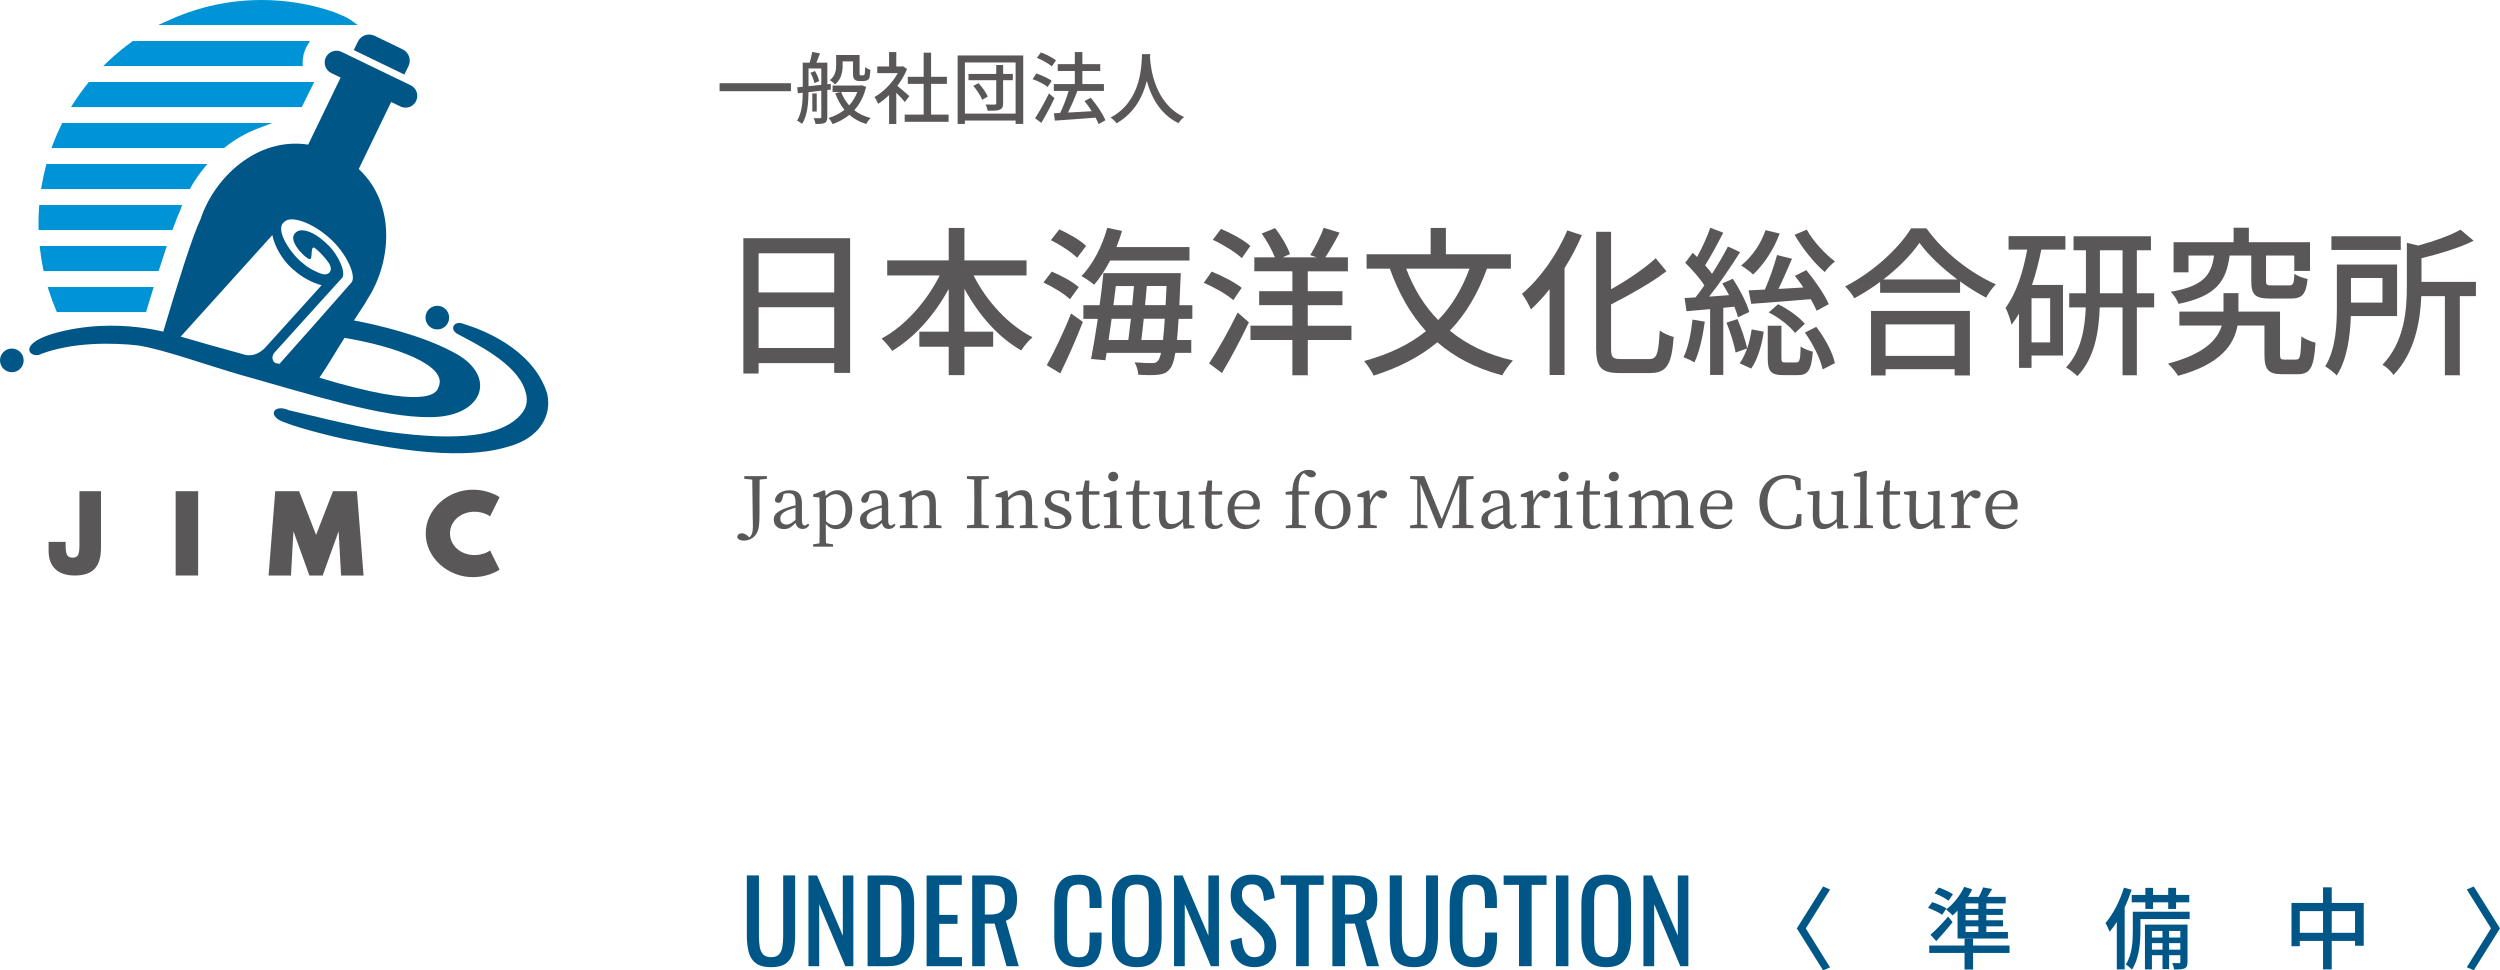
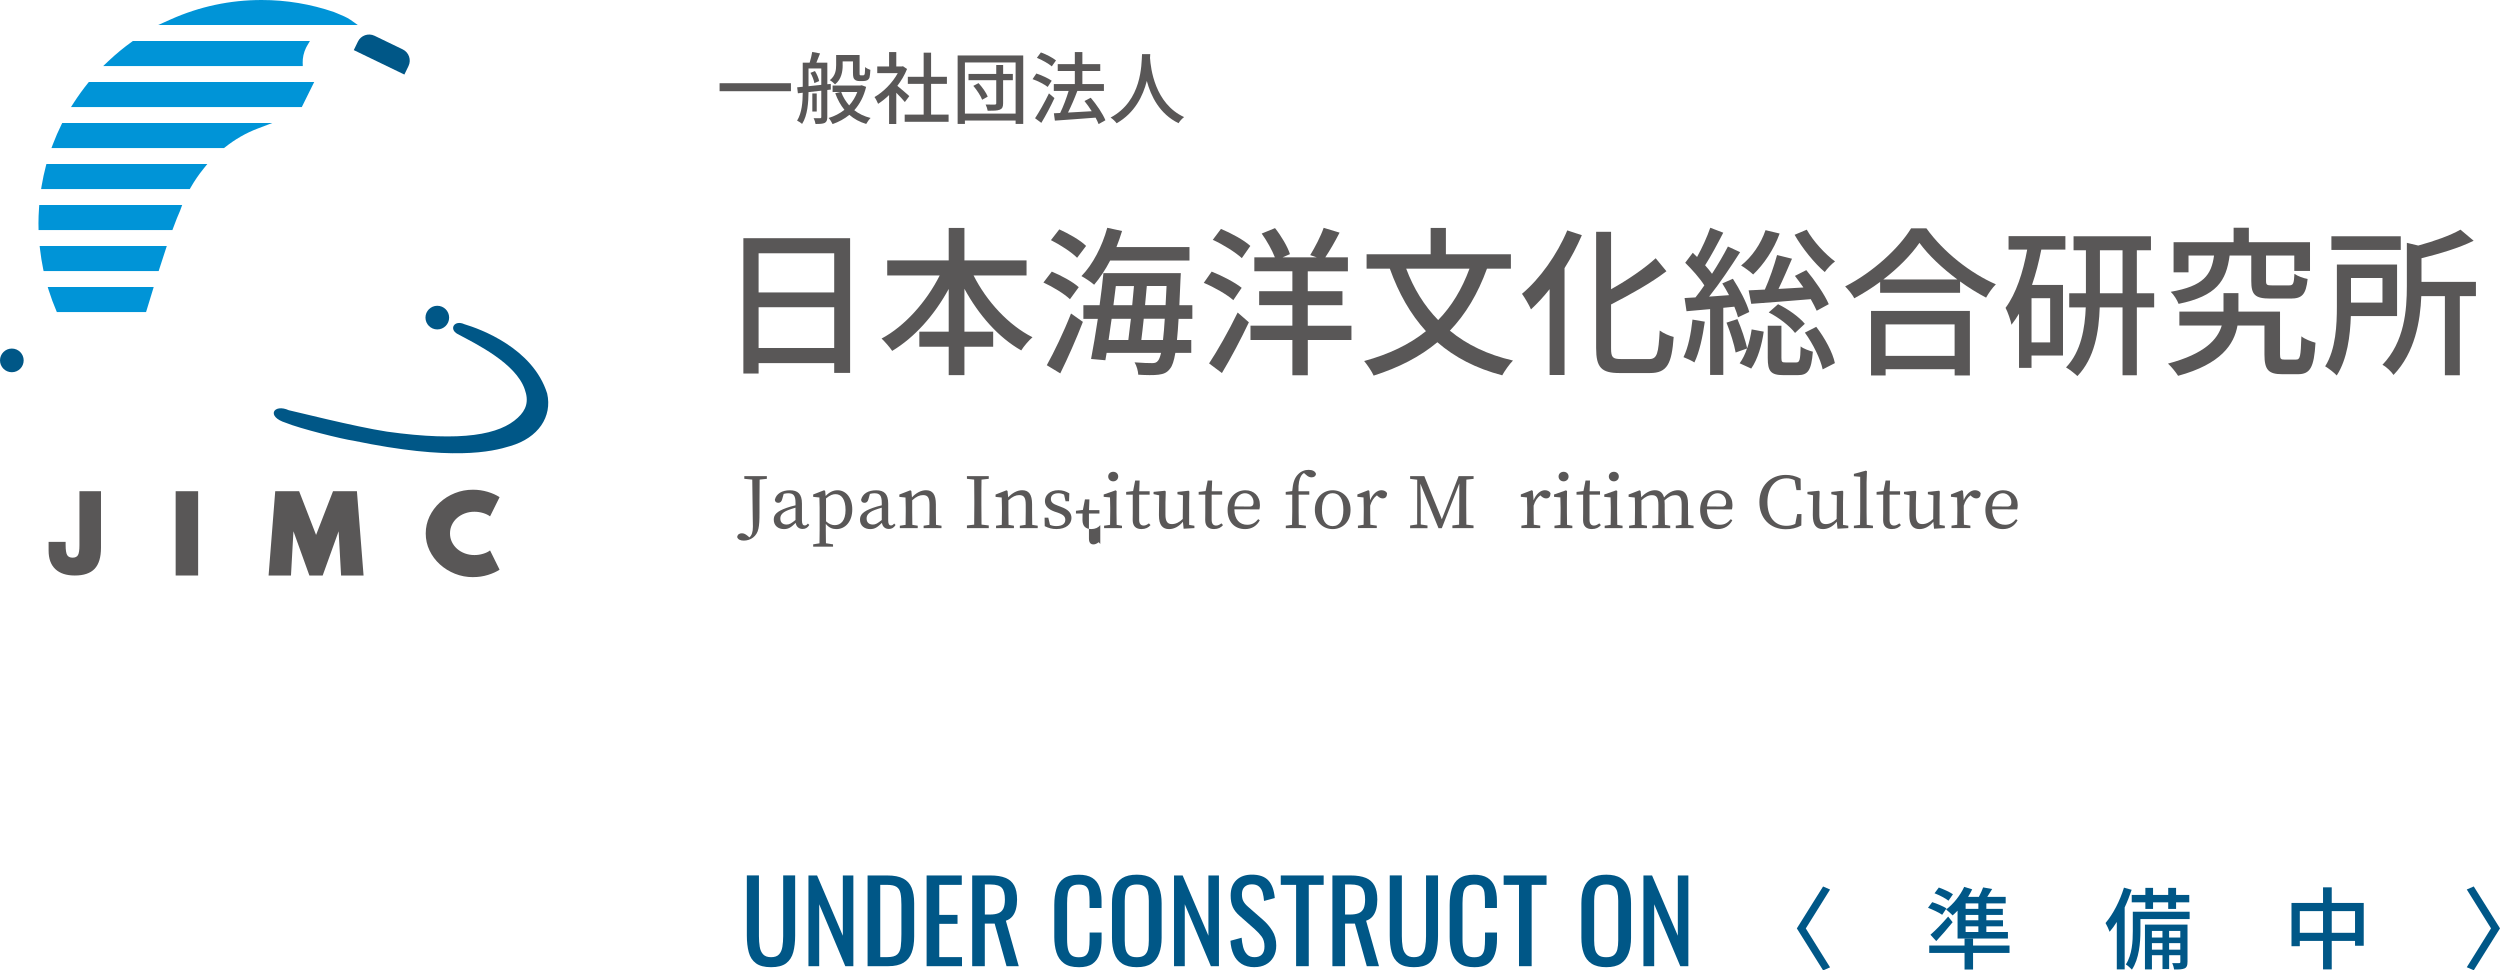
<svg xmlns="http://www.w3.org/2000/svg" id="_レイヤー_2" data-name="レイヤー 2" viewBox="0 0 669.62 259.9">
  <defs>
    <style>
      .cls-1 {
        fill: #0094d7;
      }

      .cls-1, .cls-2, .cls-3 {
        stroke-width: 0px;
      }

      .cls-2 {
        fill: #005787;
      }

      .cls-3 {
        fill: #595757;
      }
    </style>
  </defs>
  <g id="_レイヤー_1-2" data-name="レイヤー 1">
    <g>
      <g>
        <g>
          <path class="cls-3" d="M47.05,154.15v-22.58h6.02v22.58h-6.02Z" />
          <path class="cls-3" d="M71.94,154.15l1.78-22.58h6.4l4.54,11.71,4.54-11.71h6.4l1.78,22.58h-6.02l-.66-11.85-4.27,11.85h-3.56l-4.27-11.85-.66,11.85h-6.02Z" />
          <path class="cls-3" d="M126.72,154.59c-1.71,0-3.32-.3-4.85-.91-1.53-.61-2.88-1.45-4.06-2.52s-2.1-2.32-2.77-3.73c-.67-1.41-1.01-2.92-1.01-4.54s.34-3.13,1.01-4.55c.68-1.42,1.6-2.67,2.77-3.74,1.17-1.08,2.52-1.92,4.04-2.52,1.52-.61,3.13-.91,4.83-.91,1.37,0,2.68.19,3.95.57s2.32.86,3.18,1.43l-2.55,5.14c-.49-.37-1.12-.67-1.87-.9-.75-.22-1.53-.34-2.32-.34-.91,0-1.76.15-2.55.44-.79.29-1.48.7-2.08,1.22-.6.52-1.07,1.14-1.4,1.84-.34.7-.51,1.47-.51,2.3s.17,1.6.51,2.3.81,1.32,1.4,1.84c.6.52,1.29.93,2.08,1.22.79.29,1.64.44,2.55.44.79,0,1.57-.11,2.32-.34.75-.22,1.38-.52,1.87-.9l2.55,5.15c-.81.55-1.85,1.02-3.1,1.41-1.25.39-2.59.59-4,.59Z" />
          <path class="cls-3" d="M17.58,146.03c0,1.3.14,2.18.41,2.64.27.46.76.7,1.45.7s1.18-.23,1.44-.68c.27-.45.4-1.34.4-2.66v-14.46h5.77v15.14c0,2.56-.57,4.44-1.7,5.64-1.14,1.2-2.91,1.8-5.32,1.8-2.26,0-3.99-.57-5.2-1.71-1.21-1.14-1.81-2.79-1.81-4.95v-2.35h4.56v.89Z" />
        </g>
        <g>
          <g>
            <path class="cls-1" d="M84.16,21.96H23.8l-.24.29c-1.32,1.64-2.59,3.4-3.77,5.22l-.77,1.2h61.82l3.32-6.71Z" />
            <path class="cls-1" d="M81.07,16.89c-.03-1.43.28-2.81.9-4.1.11-.22.23-.43.35-.64l.69-1.17h-47.42l-.2.15c-2.23,1.59-4.36,3.35-6.34,5.22l-1.42,1.35h53.47l-.02-.79Z" />
            <path class="cls-1" d="M93.84,5.29c-.87-.62-2.35-1.23-3.43-1.67-.35-.14-.66-.27-.87-.36l-.07-.03c-6.24-2.14-12.76-3.23-19.38-3.23-8.47,0-16.68,1.75-24.4,5.21l-3.33,1.49h53.47l-1.98-1.41Z" />
            <path class="cls-1" d="M16.45,33.38c-.83,1.68-1.59,3.44-2.27,5.22l-.4,1.06h46.23l.21-.17c2.71-2.17,5.65-3.86,8.73-5.03l3.97-1.51H16.66l-.21.43Z" />
            <path class="cls-1" d="M12.28,44.51c-.44,1.65-.81,3.41-1.12,5.22l-.15.91h39.83l.22-.39c1-1.76,2.16-3.46,3.45-5.05l1.02-1.27H12.43l-.15.58Z" />
            <path class="cls-1" d="M10.46,55.64c-.11,1.58-.16,2.9-.16,4.14,0,.21,0,.42.01.63l.02,1.21h35.85l.19-.51c.71-1.95,1.33-3.48,1.85-4.63l.57-1.57H10.51l-.05.73Z" />
            <path class="cls-1" d="M10.72,66.76c.22,1.87.49,3.58.83,5.22l.13.62h30.82l.17-.54c.57-1.79,1.13-3.52,1.67-5.14l.34-1.03H10.62l.1.87Z" />
            <path class="cls-1" d="M13.1,77.89c.57,1.8,1.22,3.56,1.93,5.22l.2.48h23.89l.17-.55c.52-1.73,1.04-3.45,1.57-5.15l.31-1.01H12.78l.32,1.02Z" />
          </g>
          <g>
            <path class="cls-2" d="M100.32,9.58c-1.65-.8-3.65-.1-4.45,1.55l-1.11,2.29,13.55,6.55,1.11-2.29c.8-1.65.1-3.65-1.55-4.45l-7.55-3.65Z" />
-             <path class="cls-2" d="M10.82,94.88c8.73-3.37,19.77-3.07,26.11-2.36,6.58.95,19.85,5.74,27.63,7.92,19.54,5.47,37.9,11.46,50.71,11.29,14.32,0,18.36-11.29,5.9-17.52-8.2-4.37-19.67-7.12-26.36-8.38,1.25-2.02,2.95-4.36,3.52-5.54,6.39-9.66,8-25.47-2.24-35.02l8.68-17.95,2.48,1.2c1.57.76,3.46.1,4.21-1.47.76-1.57.1-3.46-1.47-4.21l-18.5-8.94c-1.57-.76-3.46-.1-4.21,1.47-.76,1.57-.1,3.46,1.47,4.21l2.48,1.2-8.68,17.95c-13.85-2.09-25.24,8.99-28.84,20-2.15,4.44-6.28,17.65-9.98,30.11-1.32-.33-3.62-.82-6.61-1.17-5.81-.69-14.21-.85-23.11,1.76-9.56,2.95-5.85,6.66-3.16,5.48ZM72.95,62.98c.63,3.13,2.68,6.61,5.27,8.95.33.29.66.57,1,.82,1.42,1.26,4.26,3,6.92,3.64l-14.89,16.49s-2.65,3.34-6.34,1.94c-5.76-1.56-11.35-3.15-16.51-4.66l24.54-27.19ZM91.69,74.37c.96-1.58-1.05-5.88-3.46-8.4-3.44-3.49-5.89-4.26-7.35-4.29-.92-.02-1.74.45-2.18,1.24-1.18,2.27,3.8,6.97,4.44,6.46.64-.52-.1-4.03,1.36-2.82.49.4,1.02.89,1.6,1.48.66.69,1.17,1.31,1.56,1.85,1.97,2.39.51,3.87-1.13,3.57-1.72-.49-3.94-1.64-5.38-2.94-.04-.03-.07-.06-.11-.09-2.74-2.03-7.75-8.93-4.88-11,1.55-1.71,7.12-.16,12.27,4.48,4.5,4.06,7.05,10.06,5.75,11.69-.02.02-.03.05-.05.07-5.78,6.59-12.84,14.59-19.28,21.8-.58-.15-.46-.08-1.03-.23-.52-.14-1.52-1.52-.17-2.95,8.55-9.46,18.1-20,18.03-19.92ZM117.42,103.77c-.51,1.77-3.68,5.94-31.85-2.6,2.16-3.13,4.96-7.99,6.71-10.67,13.14,2.15,28.05,7.33,25.14,13.27Z" />
            <path class="cls-2" d="M146.56,105.41c-3.83-12.21-17.96-17.31-22.17-18.57-2.72-1.26-4.23,1.33-1.82,2.63,5.06,2.7,15.55,7.81,17.97,14.78,1.18,3.27.42,5.55-1.86,7.65-4.77,4.45-14.73,6.54-35.04,3.71-8.64-1.32-25.24-5.55-26.28-5.73-4.04-1.85-6.23,1.68-.8,3.37,3.69,1.53,15.12,4.38,18.15,4.8,26.28,5.47,36.99,2.97,41.95,1.43,7.58-2.19,11.29-7.92,9.9-14.07Z" />
            <path class="cls-2" d="M117.13,81.9c-1.75,0-3.17,1.42-3.17,3.17s1.42,3.17,3.17,3.17,3.17-1.42,3.17-3.17-1.42-3.17-3.17-3.17Z" />
            <path class="cls-2" d="M3.17,93.36c-1.75,0-3.17,1.42-3.17,3.17s1.42,3.17,3.17,3.17,3.17-1.42,3.17-3.17-1.42-3.17-3.17-3.17Z" />
          </g>
        </g>
      </g>
      <g>
        <path class="cls-3" d="M227.7,63.8v36.08h-4.26v-2.62h-20.25v2.79h-4.08v-36.25h28.59ZM203.19,67.84v10.49h20.25v-10.49h-20.25ZM223.44,93.21v-10.92h-20.25v10.92h20.25Z" />
        <path class="cls-3" d="M260.77,73.78c3.48,6.92,9.33,13.29,15.78,16.55-.95.82-2.36,2.45-3.01,3.53-6.15-3.48-11.44-9.55-15.22-16.51v11.48h7.7v4.04h-7.7v7.61h-4.21v-7.61h-7.87v-4.04h7.87v-11.44c-3.78,6.97-9.12,12.99-15.14,16.6-.65-.99-1.98-2.49-2.84-3.31,6.23-3.31,12.04-9.89,15.57-16.9h-14.06v-4.04h16.47v-8.69h4.21v8.69h16.64v4.04h-14.19Z" />
        <path class="cls-3" d="M286.57,80.14c-1.46-1.42-4.56-3.31-7.09-4.47l2.24-2.92c2.49,1.03,5.68,2.75,7.22,4.17l-2.36,3.23ZM280.38,97.82c1.89-3.4,4.56-8.9,6.49-13.85l3.18,2.24c-1.76,4.56-4.04,9.72-6.06,13.8l-3.61-2.19ZM288.5,69.05c-1.42-1.46-4.51-3.48-7.01-4.73l2.24-2.88c2.49,1.12,5.68,2.92,7.18,4.43l-2.41,3.18ZM297.36,69.78c-1.29,2.49-2.79,4.73-4.3,6.49-.77-.69-2.45-1.81-3.4-2.32,3.05-3.1,5.55-7.96,6.92-12.94l3.96.86c-.43,1.46-.95,2.88-1.5,4.3h19.56v3.61h-21.24ZM315.68,85.39c-.13,2.24-.26,4.08-.43,5.68h3.83v3.44h-4.26c-.39,2.24-.82,3.48-1.38,4.17-.86,1.2-1.81,1.5-3.14,1.68-1.25.17-3.35.13-5.42,0-.04-.95-.43-2.41-.99-3.31,2.06.17,3.87.21,4.73.21.69,0,1.16-.13,1.55-.64.3-.34.56-1.03.82-2.11h-14.58l-.34,1.98-3.83-.34c.56-2.88,1.2-6.71,1.81-10.75h-3.87v-3.65h4.34c.43-3.01.77-5.98,1.03-8.6h20.73s-.04,1.29-.09,1.76c-.09,2.54-.22,4.82-.3,6.84h3.48v3.65h-3.7ZM297.75,85.39c-.26,1.98-.56,3.87-.82,5.68h5.29c.22-1.68.43-3.66.69-5.68h-5.16ZM298.87,76.62c-.21,1.68-.43,3.4-.64,5.12h5.03c.17-1.76.34-3.48.47-5.12h-4.86ZM311.51,91.06c.17-1.5.34-3.4.47-5.68h-5.63c-.22,2.06-.43,4-.65,5.68h5.8ZM312.2,81.73c.09-1.55.17-3.27.26-5.12h-5.29c-.13,1.63-.3,3.4-.47,5.12h5.5Z" />
        <path class="cls-3" d="M330.34,80.4c-1.68-1.5-5.12-3.48-7.91-4.64l2.11-3.01c2.75,1.08,6.28,2.92,8.04,4.34l-2.24,3.31ZM323.85,97.34c2.19-3.31,5.29-8.73,7.65-13.63l3.01,2.62c-2.11,4.47-4.82,9.59-7.22,13.59l-3.44-2.58ZM327.03,61.31c2.71,1.12,6.19,3.01,7.87,4.56l-2.28,3.27c-1.68-1.55-5.03-3.66-7.78-4.9l2.19-2.92ZM361.99,91.06h-11.7v9.46h-4.13v-9.46h-11.22v-3.83h11.22v-5.5h-8.9v-3.74h8.9v-5.33h-10.19v-3.74h5.5c-.73-1.89-2.15-4.43-3.53-6.36l3.57-1.46c1.68,2.11,3.4,5.03,4,6.97l-1.98.86h9.16l-1.76-.6c1.25-2.02,2.84-5.07,3.61-7.31l4.26,1.29c-1.2,2.36-2.62,4.82-3.83,6.62h6.06v3.74h-10.75v5.33h9.29v3.74h-9.29v5.5h11.7v3.83Z" />
        <path class="cls-3" d="M398.28,71.97c-2.45,6.75-5.72,12.21-9.93,16.6,4.51,3.74,10.15,6.45,16.9,8-.95.95-2.24,2.79-2.88,3.96-7.05-1.85-12.73-4.82-17.37-8.86-4.69,3.91-10.32,6.79-17.07,8.94-.43-1.03-1.72-2.92-2.54-3.91,6.62-1.81,12.13-4.43,16.55-8-4.17-4.56-7.31-10.15-9.67-16.73h-6.23v-3.87h17.16v-7.05h4.08v7.05h17.41v3.87h-6.41ZM376.65,71.97c1.98,5.29,4.82,9.93,8.56,13.76,3.61-3.7,6.36-8.26,8.39-13.76h-16.94Z" />
        <path class="cls-3" d="M423.7,62.99c-1.29,3.01-2.84,5.98-4.64,8.82v28.64h-4v-23c-1.59,2.02-3.31,3.87-4.99,5.42-.43-1.03-1.68-3.18-2.41-4.17,4.77-4,9.37-10.41,12.13-16.99l3.91,1.29ZM441.67,96.18c2.24,0,2.54-1.5,2.88-7.65.99.73,2.62,1.46,3.74,1.72-.52,7.14-1.68,9.67-6.36,9.67h-8.13c-4.86,0-6.28-1.46-6.28-6.67v-31.17h4v15.39c4.47-2.49,8.99-5.59,11.95-8.3l2.88,3.48c-4.08,3.14-9.67,6.24-14.83,8.9v11.74c0,2.45.43,2.88,2.67,2.88h7.48Z" />
        <path class="cls-3" d="M456.63,86.16c-.56,4.04-1.46,8.21-2.79,10.92-.6-.43-2.15-1.12-2.92-1.42,1.29-2.58,2.02-6.41,2.41-10.06l3.31.56ZM461.58,82.46v17.97h-3.53v-17.63c-2.28.21-4.47.39-6.32.56l-.52-3.53c.86-.04,1.85-.09,2.92-.17.77-.95,1.59-2.06,2.37-3.22-1.2-1.93-3.31-4.26-5.12-6.06l2.02-2.67c.39.34.77.73,1.16,1.12,1.33-2.41,2.75-5.5,3.53-7.83l3.48,1.33c-1.5,2.92-3.31,6.32-4.86,8.73.69.77,1.33,1.55,1.85,2.28,1.63-2.54,3.14-5.12,4.26-7.31l3.27,1.51c-2.41,3.78-5.46,8.34-8.3,11.91l5.33-.39c-.56-1.08-1.2-2.15-1.81-3.14l2.84-1.25c1.81,2.79,3.74,6.49,4.39,8.9l-3.01,1.42c-.22-.82-.56-1.81-.99-2.84l-2.97.3ZM465.36,85.47c1.08,2.45,2.15,5.72,2.62,7.83.56-1.63.95-3.4,1.2-5.07l3.23.6c-.47,3.44-1.59,7.4-3.35,9.89l-3.1-1.42c.77-1.03,1.46-2.41,1.98-3.96l-3.05,1.08c-.39-2.19-1.42-5.46-2.45-8l2.92-.95ZM476.67,62.56c-1.55,4.3-4.3,8.34-7.09,10.96-.73-.69-2.28-1.85-3.23-2.41,2.88-2.28,5.29-5.76,6.54-9.46l3.78.9ZM479.98,69.31c-1.12,2.58-2.41,5.59-3.61,8.08l6.67-.39c-.73-1.07-1.55-2.15-2.28-3.1l3.05-1.55c2.32,2.79,4.94,6.58,6.02,9.12l-3.23,1.76c-.39-.86-.95-1.98-1.59-3.1-5.76.47-11.57.95-15.95,1.25l-.69-3.61,4.34-.21c1.25-2.79,2.54-6.54,3.27-9.25l4,.99ZM481.1,97.08c.9,0,1.12-.52,1.2-4.3.69.6,2.28,1.16,3.27,1.42-.39,5.03-1.33,6.28-4,6.28h-3.87c-3.44,0-4.21-1.07-4.21-4.6v-8.64h3.66v8.64c0,1.08.17,1.2,1.12,1.2h2.84ZM476.24,81.48c2.71,1.29,5.72,3.48,7.18,5.25l-2.62,2.45c-1.42-1.85-4.39-4.17-7.05-5.5l2.49-2.19ZM483.94,61.52c1.68,3.05,4.95,6.58,7.57,8.51-.86.6-2.15,1.98-2.75,2.84-2.71-2.28-6.11-6.49-8.08-9.98l3.27-1.38ZM486.48,87.54c2.32,3.01,4.43,6.92,4.99,9.72l-3.27,1.68c-.56-2.71-2.58-6.84-4.77-9.85l3.05-1.55Z" />
        <path class="cls-3" d="M515.97,61.14c4.6,6.41,11.87,12.08,18.62,15.01-.99.99-1.94,2.36-2.62,3.57-2.28-1.2-4.69-2.67-6.97-4.34v3.05h-21.41v-2.92c-2.19,1.63-4.56,3.1-6.92,4.39-.47-.95-1.63-2.36-2.45-3.18,7.35-3.74,14.4-10.19,17.67-15.57h4.08ZM501.14,83.28h26.49v17.29h-4.08v-1.68h-18.49v1.68h-3.91v-17.29ZM524.27,74.85c-4.04-3.01-7.74-6.49-10.15-9.8-2.19,3.18-5.63,6.71-9.67,9.8h19.82ZM505.05,86.89v8.43h18.49v-8.43h-18.49Z" />
        <path class="cls-3" d="M537.99,63.24h15.22v3.61h-6.45c-.65,3.27-1.46,6.45-2.49,9.46h8.3v18.92h-8.43v3.31h-3.35v-14.53c-.65,1.08-1.29,2.06-2.02,2.97-.17-1.03-.99-3.44-1.59-4.52,2.84-3.83,4.69-9.5,5.8-15.61h-4.99v-3.61ZM549.13,79.88h-4.99v11.83h4.99v-11.83ZM576.99,82.33h-4.64v18.19h-3.83v-18.19h-6.11c-.22,6.45-1.33,13.59-5.98,18.4-.69-.65-2.15-1.81-3.05-2.32,4.08-4.26,5.07-10.58,5.29-16.08h-4.43v-3.78h4.47v-11.52h-3.31v-3.74h20.73v3.74h-3.78v11.52h4.64v3.78ZM568.52,78.55v-11.52h-6.06v11.52h6.06Z" />
        <path class="cls-3" d="M615,96.31c1.08,0,1.25-.73,1.42-6.23.86.73,2.67,1.42,3.78,1.72-.39,6.71-1.46,8.43-4.73,8.43h-4.17c-3.7,0-4.77-1.16-4.77-5.29v-7.74h-7.22c-.9,5.03-4.39,10.32-15.91,13.46-.6-.95-1.76-2.41-2.71-3.27,9.93-2.62,13.33-6.54,14.4-10.19h-11.35v-3.74h11.82v-4.95h4v4.95h11.14v11.44c0,1.25.22,1.42,1.25,1.42h3.05ZM597.2,68.45c-.9,6.84-3.48,10.84-13.67,12.94-.34-.95-1.29-2.49-2.11-3.23,8.86-1.55,10.88-4.51,11.61-9.72h-6.84v4.51h-4v-8.08h16.08v-3.87h4.08v3.87h16.38v7.7h-4.21v-4.13h-7.57v6.75c0,1.12.21,1.25,1.63,1.25h4.52c1.12,0,1.33-.39,1.46-3.1.82.6,2.45,1.2,3.53,1.38-.43,4.17-1.5,5.25-4.52,5.25h-5.5c-4.13,0-5.07-1.08-5.07-4.73v-6.79h-5.8Z" />
        <path class="cls-3" d="M629.67,84.66c-.17,5.2-.95,11.57-3.78,15.91-.6-.69-2.28-1.98-3.1-2.45,2.88-4.56,3.14-11.14,3.14-16.04v-11.22h16.12v13.8h-12.38ZM643.04,66.94h-18.58v-3.66h18.58v3.66ZM629.71,74.47v6.58h8.43v-6.58h-8.43ZM663.16,79.32h-4.3v21.2h-4v-21.2h-6.32c-.26,6.62-1.68,15.14-7.44,21.11-.56-.86-1.98-2.24-2.97-2.71,5.93-6.19,6.54-14.62,6.54-21.11v-11.57l3.05.73c4.26-1.16,8.64-2.71,11.31-4.26l3.53,2.97c-3.87,1.94-9.12,3.48-13.97,4.69v6.32h14.58v3.83Z" />
      </g>
      <g>
        <path class="cls-2" d="M488.31,259.9l-7.03-11.23,7.03-11.23,1.87.82-6.5,10.42,6.5,10.42-1.87.82Z" />
        <path class="cls-2" d="M520.2,245.02c-.84-.6-2.52-1.37-3.79-1.87l1.13-1.51c1.25.38,2.95,1.13,3.82,1.66l-1.15,1.73ZM538.25,255.25h-9.77v4.44h-2.28v-4.44h-9.46v-1.99h9.46v-1.82h2.28v1.82h9.77v1.99ZM517.06,250.37c1.32-1.13,3.17-3.02,4.75-4.87l1.2,1.51c-1.34,1.68-2.93,3.48-4.39,5.06l-1.56-1.7ZM521.9,241.25c-.82-.65-2.45-1.49-3.74-1.99l1.15-1.54c1.3.46,2.93,1.22,3.79,1.8l-1.2,1.73ZM524.33,243.92c-.43.46-.89.89-1.32,1.27-.38-.41-1.25-1.2-1.75-1.58,1.94-1.44,3.77-3.74,4.85-6.07l2.14.67c-.31.67-.7,1.34-1.1,2.02h2.88c.46-.84.89-1.82,1.15-2.54l2.42.43c-.43.72-.89,1.46-1.32,2.11h4.94v1.75h-5.18v1.46h4.42v1.63h-4.42v1.42h4.46v1.63h-4.46v1.51h5.78v1.75h-13.49v-7.46ZM529.9,241.97h-3.41v1.46h3.41v-1.46ZM529.9,245.07h-3.41v1.42h3.41v-1.42ZM529.9,248.12h-3.41v1.51h3.41v-1.51Z" />
        <path class="cls-2" d="M570.96,238.32c-.53,1.58-1.15,3.19-1.87,4.73v16.61h-2.11v-12.72c-.62.98-1.25,1.87-1.92,2.64-.19-.55-.77-1.8-1.1-2.35,1.99-2.33,3.84-5.88,4.94-9.48l2.06.58ZM586.49,246.17h-13.18v3.22c0,3.02-.34,7.44-2.28,10.32-.34-.38-1.18-1.13-1.63-1.39,1.7-2.59,1.87-6.26,1.87-8.95v-5.16h15.22v1.97ZM574.63,241.68h-3.65v-1.97h3.65v-1.9h2.06v1.9h4.06v-1.9h2.11v1.9h3.53v1.97h-3.53v1.78h-2.11v-1.78h-4.06v1.78h-2.06v-1.78ZM585.91,257.67c0,.89-.14,1.39-.74,1.7-.62.29-1.51.31-2.83.31-.07-.5-.29-1.25-.53-1.7.86.02,1.61.02,1.85,0,.26-.02.34-.1.34-.34v-1.8h-3v3.72h-1.78v-3.72h-2.83v3.82h-1.87v-12h11.4v10.01ZM576.38,249.34v1.78h2.83v-1.78h-2.83ZM579.22,254.36v-1.75h-2.83v1.75h2.83ZM580.99,249.34v1.78h3v-1.78h-3ZM583.99,254.36v-1.75h-3v1.75h3Z" />
        <path class="cls-2" d="M633.12,241.85v11.47h-2.33v-1.3h-6.24v7.63h-2.33v-7.63h-6.22v1.42h-2.23v-11.59h8.45v-4.18h2.33v4.18h8.57ZM622.22,249.85v-5.81h-6.22v5.81h6.22ZM630.79,249.85v-5.81h-6.24v5.81h6.24Z" />
        <path class="cls-2" d="M667.22,248.67l-6.5-10.42,1.87-.82,7.03,11.23-7.03,11.23-1.87-.82,6.5-10.42Z" />
      </g>
      <g>
        <path class="cls-2" d="M206.52,259.06c-1.76,0-3.11-.35-4.05-1.05-.94-.7-1.58-1.68-1.92-2.96-.34-1.27-.51-2.75-.51-4.46v-16.11h3.24v16.26c0,1.04.07,1.99.21,2.85.14.86.45,1.54.92,2.04.47.5,1.17.75,2.12.75s1.67-.25,2.13-.75c.46-.5.76-1.18.9-2.04.14-.86.21-1.81.21-2.85v-16.26h3.21v16.11c0,1.7-.17,3.19-.51,4.46-.34,1.27-.98,2.26-1.9,2.96-.93.7-2.28,1.05-4.04,1.05Z" />
        <path class="cls-2" d="M216.54,258.79v-24.3h2.31l6.9,16.14v-16.14h2.82v24.3h-2.16l-6.99-16.59v16.59h-2.88Z" />
        <path class="cls-2" d="M232.38,258.79v-24.3h5.28c1.8,0,3.23.28,4.27.83,1.05.55,1.8,1.38,2.25,2.47.45,1.1.68,2.47.68,4.11v8.94c0,1.72-.23,3.17-.68,4.35-.45,1.18-1.18,2.08-2.19,2.68-1.01.61-2.37.92-4.06.92h-5.55ZM235.77,256.36h1.92c1.24,0,2.12-.24,2.64-.72.52-.48.83-1.18.94-2.1s.17-2.03.17-3.33v-7.89c0-1.26-.08-2.28-.24-3.06-.16-.78-.51-1.35-1.05-1.71-.54-.36-1.39-.54-2.55-.54h-1.83v19.35Z" />
        <path class="cls-2" d="M248.19,258.79v-24.3h9.42v2.52h-6.03v8.04h4.89v2.4h-4.89v8.91h6.09v2.43h-9.48Z" />
        <path class="cls-2" d="M260.4,258.79v-24.3h4.89c1.62,0,2.96.21,4.02.64,1.06.43,1.84,1.12,2.35,2.07.51.95.76,2.2.76,3.74,0,.94-.1,1.79-.3,2.56-.2.77-.52,1.42-.96,1.95-.44.53-1.02.92-1.74,1.16l3.45,12.18h-3.27l-3.18-11.4h-2.64v11.4h-3.39ZM263.79,244.96h1.29c.96,0,1.74-.12,2.34-.36.6-.24,1.04-.65,1.32-1.23.28-.58.42-1.39.42-2.43,0-1.42-.26-2.45-.78-3.08-.52-.63-1.55-.95-3.09-.95h-1.5v8.04Z" />
        <path class="cls-2" d="M288.93,259.06c-1.72,0-3.06-.36-4-1.08-.95-.72-1.61-1.69-1.98-2.91-.37-1.22-.56-2.58-.56-4.08v-8.58c0-1.64.19-3.07.56-4.29.37-1.22,1.03-2.17,1.98-2.83.95-.67,2.28-1,4-1,1.52,0,2.73.28,3.62.84.89.56,1.53,1.36,1.92,2.4s.58,2.29.58,3.75v1.92h-3.21v-1.71c0-.9-.04-1.7-.14-2.39-.09-.69-.33-1.22-.73-1.6-.4-.38-1.07-.57-2.01-.57s-1.66.21-2.1.62c-.44.41-.73.99-.85,1.74-.13.75-.19,1.62-.19,2.62v9.63c0,1.22.1,2.19.3,2.89.2.71.53,1.21.99,1.52.46.3,1.08.45,1.86.45.92,0,1.58-.2,1.98-.61.4-.41.65-.98.75-1.7.1-.72.15-1.56.15-2.52v-1.8h3.21v1.8c0,1.48-.18,2.79-.54,3.92-.36,1.13-.98,2.01-1.86,2.64-.88.63-2.12.94-3.72.94Z" />
        <path class="cls-2" d="M304.5,259.06c-1.64,0-2.95-.32-3.93-.96-.98-.64-1.68-1.55-2.1-2.74-.42-1.19-.63-2.58-.63-4.19v-9.21c0-1.6.21-2.97.65-4.12.43-1.15,1.13-2.03,2.1-2.64.97-.61,2.27-.92,3.92-.92s2.94.31,3.9.93c.96.62,1.65,1.5,2.08,2.64.43,1.14.65,2.51.65,4.11v9.24c0,1.58-.22,2.96-.65,4.14-.43,1.18-1.12,2.1-2.08,2.75-.96.65-2.26.97-3.9.97ZM304.5,256.39c.9,0,1.58-.18,2.04-.55s.77-.89.93-1.56c.16-.67.24-1.46.24-2.36v-10.65c0-.9-.08-1.68-.24-2.33-.16-.65-.47-1.15-.93-1.5s-1.14-.53-2.04-.53-1.59.18-2.06.53c-.47.35-.79.85-.94,1.5-.16.65-.24,1.42-.24,2.33v10.65c0,.9.08,1.69.24,2.36.16.67.47,1.19.94,1.56.47.37,1.15.55,2.06.55Z" />
        <path class="cls-2" d="M314.46,258.79v-24.3h2.31l6.9,16.14v-16.14h2.82v24.3h-2.16l-6.99-16.59v16.59h-2.88Z" />
        <path class="cls-2" d="M336.03,259.06c-1.4,0-2.57-.3-3.5-.9-.93-.6-1.64-1.43-2.12-2.49-.48-1.06-.76-2.29-.84-3.69l3-.81c.06.86.19,1.69.4,2.49s.56,1.46,1.04,1.96,1.15.76,2.01.76,1.54-.24,1.99-.73c.45-.49.68-1.2.68-2.12,0-1.1-.25-1.98-.75-2.66-.5-.67-1.13-1.34-1.89-2.02l-4.08-3.6c-.8-.7-1.39-1.46-1.77-2.29-.38-.83-.57-1.85-.57-3.08,0-1.78.51-3.16,1.53-4.14,1.02-.98,2.41-1.47,4.17-1.47.96,0,1.8.12,2.54.38.73.25,1.34.63,1.83,1.15.49.52.88,1.18,1.17,1.97.29.79.48,1.71.58,2.77l-2.88.78c-.06-.8-.18-1.54-.36-2.21-.18-.67-.5-1.21-.95-1.62-.45-.41-1.09-.62-1.94-.62s-1.5.23-1.96.68c-.47.45-.71,1.12-.71,1.99,0,.74.12,1.35.38,1.83.25.48.65.97,1.22,1.47l4.11,3.6c.92.8,1.73,1.75,2.43,2.87.7,1.11,1.05,2.42,1.05,3.95,0,1.2-.25,2.23-.75,3.1-.5.87-1.19,1.54-2.06,2s-1.88.69-3.01.69Z" />
        <path class="cls-2" d="M347.16,258.79v-21.78h-4.11v-2.52h11.49v2.52h-3.99v21.78h-3.39Z" />
        <path class="cls-2" d="M356.88,258.79v-24.3h4.89c1.62,0,2.96.21,4.02.64,1.06.43,1.85,1.12,2.35,2.07.51.95.77,2.2.77,3.74,0,.94-.1,1.79-.3,2.56-.2.77-.52,1.42-.96,1.95-.44.53-1.02.92-1.74,1.16l3.45,12.18h-3.27l-3.18-11.4h-2.64v11.4h-3.39ZM360.27,244.96h1.29c.96,0,1.74-.12,2.34-.36.6-.24,1.04-.65,1.32-1.23.28-.58.42-1.39.42-2.43,0-1.42-.26-2.45-.78-3.08-.52-.63-1.55-.95-3.09-.95h-1.5v8.04Z" />
        <path class="cls-2" d="M378.72,259.06c-1.76,0-3.11-.35-4.05-1.05-.94-.7-1.58-1.68-1.92-2.96-.34-1.27-.51-2.75-.51-4.46v-16.11h3.24v16.26c0,1.04.07,1.99.21,2.85.14.86.44,1.54.92,2.04.47.5,1.17.75,2.11.75s1.67-.25,2.13-.75c.46-.5.76-1.18.9-2.04.14-.86.21-1.81.21-2.85v-16.26h3.21v16.11c0,1.7-.17,3.19-.51,4.46-.34,1.27-.98,2.26-1.91,2.96-.93.7-2.28,1.05-4.04,1.05Z" />
        <path class="cls-2" d="M394.83,259.06c-1.72,0-3.06-.36-4-1.08-.95-.72-1.61-1.69-1.98-2.91-.37-1.22-.56-2.58-.56-4.08v-8.58c0-1.64.18-3.07.56-4.29.37-1.22,1.03-2.17,1.98-2.83.95-.67,2.28-1,4-1,1.52,0,2.72.28,3.61.84.89.56,1.53,1.36,1.92,2.4.39,1.04.59,2.29.59,3.75v1.92h-3.21v-1.71c0-.9-.04-1.7-.13-2.39-.09-.69-.33-1.22-.73-1.6-.4-.38-1.07-.57-2.01-.57s-1.66.21-2.1.62-.73.99-.85,1.74-.19,1.62-.19,2.62v9.63c0,1.22.1,2.19.3,2.89.2.71.53,1.21.99,1.52.46.3,1.08.45,1.86.45.92,0,1.58-.2,1.98-.61.4-.41.65-.98.75-1.7s.15-1.56.15-2.52v-1.8h3.21v1.8c0,1.48-.18,2.79-.54,3.92-.36,1.13-.98,2.01-1.86,2.64-.88.63-2.12.94-3.72.94Z" />
        <path class="cls-2" d="M406.86,258.79v-21.78h-4.11v-2.52h11.49v2.52h-3.99v21.78h-3.39Z" />
-         <path class="cls-2" d="M416.76,258.79v-24.3h3.33v24.3h-3.33Z" />
        <path class="cls-2" d="M430.23,259.06c-1.64,0-2.95-.32-3.93-.96-.98-.64-1.68-1.55-2.1-2.74-.42-1.19-.63-2.58-.63-4.19v-9.21c0-1.6.21-2.97.65-4.12.43-1.15,1.13-2.03,2.1-2.64.97-.61,2.27-.92,3.92-.92s2.94.31,3.9.93c.96.62,1.65,1.5,2.08,2.64.43,1.14.65,2.51.65,4.11v9.24c0,1.58-.21,2.96-.65,4.14-.43,1.18-1.12,2.1-2.08,2.75-.96.65-2.26.97-3.9.97ZM430.23,256.39c.9,0,1.58-.18,2.04-.55.46-.37.77-.89.93-1.56.16-.67.24-1.46.24-2.36v-10.65c0-.9-.08-1.68-.24-2.33-.16-.65-.47-1.15-.93-1.5-.46-.35-1.14-.53-2.04-.53s-1.59.18-2.06.53-.79.85-.94,1.5c-.16.65-.24,1.42-.24,2.33v10.65c0,.9.08,1.69.24,2.36.16.67.48,1.19.94,1.56s1.16.55,2.06.55Z" />
        <path class="cls-2" d="M440.19,258.79v-24.3h2.31l6.9,16.14v-16.14h2.82v24.3h-2.16l-6.99-16.59v16.59h-2.88Z" />
      </g>
      <g>
        <path class="cls-3" d="M211.85,22.29v2.14h-19.11v-2.14h19.11Z" />
        <path class="cls-3" d="M221.59,24.1v7.24c0,.82-.17,1.3-.69,1.58-.52.25-1.28.29-2.46.29-.06-.42-.29-1.15-.52-1.55.78.02,1.51.02,1.72,0,.25,0,.34-.08.34-.32v-7.05l-3.42.38c-.02,2.69-.25,6.26-1.72,8.52-.27-.27-.94-.69-1.34-.88,1.3-2.1,1.49-5.04,1.51-7.47l-1.3.15-.19-1.6,1.49-.15v-6.45h1.85c.27-.9.57-2.04.69-2.88l2.1.4c-.34.84-.69,1.74-.99,2.48h2.94v5.77l.92-.08.02,1.51-.94.11ZM219.98,22.73v-4.39h-3.42v4.75l3.42-.36ZM218.28,19.02c.52.82.99,1.95,1.13,2.69l-1.28.55c-.13-.76-.55-1.91-1.05-2.75l1.2-.48ZM218.76,29.87h-1.18v-4.83h1.18v4.83ZM231.99,23.26c-.61,2.58-1.72,4.64-3.17,6.26,1.2.95,2.67,1.66,4.37,2.08-.38.36-.92,1.11-1.18,1.6-1.76-.52-3.25-1.34-4.51-2.44-1.32,1.09-2.83,1.89-4.49,2.48-.23-.48-.69-1.26-1.07-1.64,1.55-.46,3-1.2,4.24-2.18-1.03-1.26-1.85-2.75-2.46-4.45l1.39-.32h-2.1v-1.74h7.45l.34-.08,1.2.44ZM225.71,17.48c0,1.68-.34,3.76-2.04,5.12-.29-.32-1.01-.92-1.41-1.13,1.51-1.15,1.7-2.73,1.7-4.03v-2.71h6.28v4.72c0,.36,0,.59.08.65.06.06.17.08.29.08h.46c.15,0,.29-.02.36-.06.08-.06.17-.19.21-.46s.06-.9.08-1.7c.31.29.94.61,1.41.76-.04.8-.13,1.7-.23,2.04-.13.36-.36.61-.67.76-.25.13-.67.19-1.01.19h-1.07c-.42,0-.94-.1-1.24-.42-.31-.29-.44-.67-.44-1.87v-2.98h-2.77v1.05ZM225.31,24.64c.48,1.34,1.22,2.54,2.14,3.59.92-1.01,1.66-2.23,2.18-3.59h-4.33Z" />
        <path class="cls-3" d="M242.36,27.33c-.48-.61-1.43-1.62-2.29-2.48v8.36h-1.93v-7.75c-.94.92-1.95,1.72-2.94,2.35-.19-.5-.67-1.43-.97-1.81,2.39-1.37,4.81-3.8,6.24-6.42h-5.5v-1.78h3.17v-3.86h1.93v3.86h1.45l.34-.06,1.09.74c-.63,1.6-1.55,3.13-2.6,4.51.99.8,2.73,2.31,3.21,2.75l-1.2,1.6ZM254.08,30.69v1.93h-11.76v-1.93h5.08v-8.23h-4.24v-1.89h4.24v-6.47h1.99v6.47h4.24v1.89h-4.24v8.23h4.68Z" />
        <path class="cls-3" d="M274.07,14.86v18.33h-2.04v-.9h-13.58v.9h-1.95V14.86h17.57ZM272.03,30.42v-13.69h-13.58v13.69h13.58ZM271.28,21.49h-2.6v6.19c0,.97-.23,1.43-.88,1.7-.67.27-1.7.29-3.25.29-.08-.48-.31-1.2-.55-1.68,1.05.04,2.12.02,2.46.02.29-.02.38-.11.38-.36v-6.17h-7.43v-1.68h7.43v-2.39h1.85v2.39h2.6v1.68ZM262.1,22.27c1.01,1.09,2.06,2.56,2.46,3.61l-1.49.84c-.38-1.03-1.39-2.58-2.37-3.72l1.41-.74Z" />
        <path class="cls-3" d="M280.62,23.28c-.86-.67-2.62-1.6-4.05-2.08l1.01-1.51c1.41.46,3.19,1.28,4.12,1.93l-1.07,1.66ZM282.43,26.28c-1.01,2.2-2.33,4.68-3.51,6.63l-1.68-1.24c1.07-1.62,2.58-4.26,3.72-6.66l1.47,1.26ZM281.72,17.78c-.84-.73-2.58-1.72-3.99-2.29l1.07-1.45c1.41.5,3.15,1.41,4.05,2.14l-1.13,1.6ZM294.25,33.23c-.19-.5-.46-1.09-.8-1.72-3.93.32-8.04.59-10.9.8l-.27-1.97,1.68-.08c.84-1.7,1.7-4.01,2.27-5.9h-3.97v-1.85h5.63v-3.49h-4.58v-1.85h4.58v-3.23h2.02v3.23h4.79v1.85h-4.79v3.49h5.77v1.85h-7.12c-.71,1.91-1.64,4.07-2.5,5.79,1.97-.11,4.18-.23,6.36-.36-.61-.97-1.28-1.91-1.95-2.73l1.68-.88c1.57,1.83,3.25,4.33,3.93,6.03l-1.83,1.03Z" />
        <path class="cls-3" d="M308.09,14.5c-.02.29-.02.65-.06,1.03.19,2.79,1.28,12.22,9.13,15.83-.61.46-1.18,1.11-1.49,1.64-5.08-2.46-7.41-7.27-8.5-11.32-1.01,4.01-3.21,8.55-8.08,11.34-.36-.5-.99-1.11-1.62-1.53,8.4-4.47,8.27-14.21,8.42-16.99h2.2Z" />
      </g>
      <g>
        <path class="cls-3" d="M205.41,128.25l-1.94.21c-.04,1.8-.04,3.65-.04,5.51v3.19c0,2.3-.06,3.38-.28,4.43-.42,2.11-2.15,3.21-3.91,3.21-.8,0-1.56-.21-1.79-.95.11-.72.61-1.01,1.25-1.01.49,0,.91.17,1.48.63l.55.47c.63-.55.93-1.41.93-2.89,0-1.22-.08-3.25-.17-12.59l-2.13-.21v-.72h6.04v.72Z" />
        <path class="cls-3" d="M216.77,140.62c-.48.78-1.06,1.06-1.79,1.06-1.03,0-1.69-.63-1.86-1.63-1.14,1.12-1.86,1.67-3.12,1.67-1.52,0-2.75-.87-2.75-2.54,0-1.27.72-2.18,3.44-3.15.66-.25,1.56-.49,2.39-.68v-.65c0-2.05-.59-2.58-1.99-2.58-.36,0-.74.06-1.18.17l-.4,1.42c-.17.65-.51.97-1.04.97-.57,0-.87-.29-.93-.8.36-1.6,1.88-2.56,4.03-2.56s3.23.99,3.23,3.57v4.52c0,.99.28,1.33.76,1.33.34,0,.57-.19.84-.51l.38.4ZM213.08,135.98c-.74.21-1.46.46-1.92.63-1.82.7-2.15,1.52-2.15,2.28,0,1.12.72,1.61,1.69,1.61.74,0,1.22-.3,2.37-1.22v-3.3Z" />
        <path class="cls-3" d="M221.16,132.85c.99-1.08,2.07-1.54,3.17-1.54,2.22,0,3.95,1.96,3.95,5.15s-1.82,5.26-4.26,5.26c-.95,0-1.94-.3-2.83-1.39v1.65c0,1.14.02,2.36.04,3.53l1.9.29v.63h-5.32v-.63l1.69-.27c.02-1.18.04-2.37.04-3.5v-6.04c0-1.16-.02-1.9-.06-2.74l-1.67-.17v-.63l2.93-1.14.28.19.13,1.33ZM221.25,139.63c.8.74,1.54,1.03,2.34,1.03,1.6,0,2.89-1.18,2.89-4.05s-1.1-4.25-2.68-4.25c-.65,0-1.42.19-2.55,1.14v6.14Z" />
        <path class="cls-3" d="M239.87,140.62c-.48.78-1.06,1.06-1.79,1.06-1.03,0-1.69-.63-1.86-1.63-1.14,1.12-1.86,1.67-3.12,1.67-1.52,0-2.75-.87-2.75-2.54,0-1.27.72-2.18,3.44-3.15.66-.25,1.56-.49,2.39-.68v-.65c0-2.05-.59-2.58-1.99-2.58-.36,0-.74.06-1.18.17l-.4,1.42c-.17.65-.51.97-1.04.97-.57,0-.87-.29-.93-.8.36-1.6,1.88-2.56,4.03-2.56s3.23.99,3.23,3.57v4.52c0,.99.28,1.33.76,1.33.34,0,.57-.19.84-.51l.38.4ZM236.19,135.98c-.74.21-1.46.46-1.92.63-1.82.7-2.15,1.52-2.15,2.28,0,1.12.72,1.61,1.69,1.61.74,0,1.22-.3,2.37-1.22v-3.3Z" />
        <path class="cls-3" d="M252.18,140.81v.65h-4.79v-.65l1.54-.23c.02-1.04.04-2.49.04-3.5v-1.94c0-1.88-.51-2.53-1.73-2.53-.93,0-1.82.4-2.91,1.39v3.08c0,.97.02,2.43.04,3.5l1.44.23v.65h-4.79v-.65l1.54-.23c.02-1.06.04-2.53.04-3.5v-1.08c0-1.18-.02-1.9-.06-2.74l-1.65-.17v-.63l2.93-1.14.28.19.17,1.71c1.06-1.18,2.45-1.92,3.74-1.92,1.77,0,2.66,1.1,2.66,3.78v2c0,1.01.02,2.45.04,3.5l1.46.23Z" />
        <path class="cls-3" d="M262.9,128.46c-.04,1.8-.04,3.67-.04,5.53v1.03c0,1.82,0,3.67.04,5.49l1.94.23v.72h-5.85v-.72l1.94-.21c.04-1.82.04-3.65.04-5.51v-1.03c0-1.86,0-3.7-.04-5.53l-1.94-.21v-.72h5.85v.72l-1.94.21Z" />
        <path class="cls-3" d="M277.95,140.81v.65h-4.79v-.65l1.54-.23c.02-1.04.04-2.49.04-3.5v-1.94c0-1.88-.51-2.53-1.73-2.53-.93,0-1.82.4-2.91,1.39v3.08c0,.97.02,2.43.04,3.5l1.44.23v.65h-4.79v-.65l1.54-.23c.02-1.06.04-2.53.04-3.5v-1.08c0-1.18-.02-1.9-.06-2.74l-1.65-.17v-.63l2.93-1.14.28.19.17,1.71c1.06-1.18,2.45-1.92,3.74-1.92,1.77,0,2.66,1.1,2.66,3.78v2c0,1.01.02,2.45.04,3.5l1.46.23Z" />
        <path class="cls-3" d="M284.14,135.75c2.05.72,2.85,1.69,2.85,3,0,1.6-1.39,2.96-4.03,2.96-1.2,0-2.11-.27-3.13-.78l-.04-2.28h.99l.46,1.92c.49.23,1.04.34,1.71.34,1.63,0,2.39-.68,2.39-1.67,0-.91-.57-1.39-1.94-1.9l-.97-.32c-1.54-.57-2.55-1.39-2.55-2.81,0-1.54,1.29-2.91,3.63-2.91,1.12,0,1.99.3,2.91.85l-.08,2.11h-.93l-.4-1.77c-.49-.25-.99-.38-1.5-.38-1.33,0-2.03.61-2.03,1.52s.53,1.33,1.94,1.84l.72.27Z" />
-         <path class="cls-3" d="M294.71,140.65c-.53.67-1.35,1.06-2.41,1.06-1.48,0-2.36-.76-2.36-2.43,0-.49.02-.95.02-1.73v-5.05h-1.77v-.74l1.86-.23.55-2.81h1.2l-.11,2.87h2.79v.91h-2.81v6.71c0,1.1.46,1.56,1.2,1.56.49,0,.87-.19,1.42-.59l.42.47Z" />
+         <path class="cls-3" d="M294.71,140.65c-.53.67-1.35,1.06-2.41,1.06-1.48,0-2.36-.76-2.36-2.43,0-.49.02-.95.02-1.73h-1.77v-.74l1.86-.23.55-2.81h1.2l-.11,2.87h2.79v.91h-2.81v6.71c0,1.1.46,1.56,1.2,1.56.49,0,.87-.19,1.42-.59l.42.47Z" />
        <path class="cls-3" d="M300.52,140.81v.65h-4.79v-.65l1.6-.23c.02-1.06.04-2.53.04-3.5v-1.1c0-1.16-.02-1.84-.06-2.75l-1.69-.15v-.63l3.19-1.12.28.19-.04,2.77v2.79c0,.97.02,2.43.04,3.5l1.42.23ZM296.83,127.64c0-.76.59-1.27,1.35-1.27s1.33.51,1.33,1.27-.61,1.29-1.33,1.29c-.76,0-1.35-.55-1.35-1.29Z" />
        <path class="cls-3" d="M308.16,140.65c-.53.67-1.35,1.06-2.41,1.06-1.48,0-2.36-.76-2.36-2.43,0-.49.02-.95.02-1.73v-5.05h-1.77v-.74l1.86-.23.55-2.81h1.2l-.11,2.87h2.79v.91h-2.81v6.71c0,1.1.46,1.56,1.2,1.56.49,0,.87-.19,1.42-.59l.42.47Z" />
        <path class="cls-3" d="M319.92,140.82v.63l-2.89.17-.19-1.88c-1.06,1.31-2.39,1.98-3.7,1.98-1.69,0-2.74-.99-2.72-3.76l.06-5.3-1.5-.3v-.61l3.06-.3.21.21-.09,2.94v3.27c0,1.86.59,2.51,1.73,2.51,1.01,0,1.99-.46,2.91-1.37l.06-6.33-1.48-.29v-.63l3-.32.19.21-.06,2.94v6l1.42.23Z" />
        <path class="cls-3" d="M327.58,140.65c-.53.67-1.35,1.06-2.41,1.06-1.48,0-2.36-.76-2.36-2.43,0-.49.02-.95.02-1.73v-5.05h-1.77v-.74l1.86-.23.55-2.81h1.2l-.11,2.87h2.79v.91h-2.81v6.71c0,1.1.46,1.56,1.2,1.56.49,0,.87-.19,1.42-.59l.42.47Z" />
        <path class="cls-3" d="M330.62,136.42c.04,2.75,1.42,4.14,3.46,4.14,1.37,0,2.18-.61,2.93-1.5l.42.29c-.76,1.46-2.09,2.37-3.93,2.37-2.79,0-4.69-1.88-4.69-5.13s2.2-5.28,4.77-5.28c2.24,0,3.89,1.52,3.89,3.97,0,.47-.06.87-.15,1.16l-6.69-.02ZM334.64,135.68c.91,0,1.12-.47,1.12-1.16,0-1.29-.95-2.41-2.3-2.41-1.27,0-2.62,1.06-2.83,3.53l4.01.04Z" />
        <path class="cls-3" d="M346.12,131.53c.19-2.22.61-3.48,1.5-4.41.89-.97,1.94-1.27,2.89-1.27s1.77.32,1.98,1.1c-.04.51-.47.91-1.18.91-.55,0-1.01-.23-1.48-.68l-.57-.49c-.3.19-.57.46-.76.78-.46.78-.78,2-.7,4.12h2.89v.91h-2.85v4.58c0,1.16.02,2.32.04,3.48l1.9.25v.65h-5.38v-.65l1.67-.23c.04-1.18.06-2.32.06-3.5v-4.58h-1.75v-.74l1.75-.23Z" />
        <path class="cls-3" d="M352.18,136.55c0-3.44,2.34-5.24,4.77-5.24s4.79,1.79,4.79,5.24-2.36,5.17-4.79,5.17-4.77-1.75-4.77-5.17ZM359.82,136.55c0-2.89-1.06-4.45-2.87-4.45s-2.87,1.56-2.87,4.45,1.04,4.37,2.87,4.37,2.87-1.5,2.87-4.37Z" />
        <path class="cls-3" d="M366.98,134.02c.68-1.71,1.88-2.72,3.04-2.72.65,0,1.25.29,1.5.78,0,.87-.34,1.42-1.18,1.42-.49,0-.89-.23-1.29-.59l-.25-.23c-.85.63-1.41,1.48-1.8,2.75v1.63c0,.97.02,2.41.04,3.48l1.73.25v.65h-5.05v-.65l1.52-.23c.02-1.04.04-2.53.04-3.5v-1.08c0-1.18-.02-1.9-.06-2.74l-1.65-.17v-.63l2.93-1.14.28.19.21,2.51Z" />
        <path class="cls-3" d="M392.76,128.46c-.04,1.8-.04,3.67-.04,5.53v1.03c0,1.82,0,3.67.04,5.51l1.92.21v.72h-5.66v-.72l1.8-.21c.04-1.8.04-3.63.04-5.45l.02-5.58-4.69,11.97h-.89l-4.86-11.93c.04,1.82.11,4.26.11,4.35v6.59l1.8.27v.72h-4.65v-.72l1.88-.27.02-11.99-1.9-.23v-.72h3.8l4.69,11.55,4.5-11.55h4.01v.72l-1.94.21Z" />
-         <path class="cls-3" d="M406.31,140.62c-.48.78-1.06,1.06-1.79,1.06-1.03,0-1.69-.63-1.86-1.63-1.14,1.12-1.86,1.67-3.12,1.67-1.52,0-2.75-.87-2.75-2.54,0-1.27.72-2.18,3.44-3.15.66-.25,1.56-.49,2.39-.68v-.65c0-2.05-.59-2.58-1.99-2.58-.36,0-.74.06-1.18.17l-.4,1.42c-.17.65-.51.97-1.04.97-.57,0-.87-.29-.93-.8.36-1.6,1.88-2.56,4.03-2.56s3.23.99,3.23,3.57v4.52c0,.99.28,1.33.76,1.33.34,0,.57-.19.84-.51l.38.4ZM402.62,135.98c-.74.21-1.46.46-1.92.63-1.82.7-2.15,1.52-2.15,2.28,0,1.12.72,1.61,1.69,1.61.74,0,1.22-.3,2.37-1.22v-3.3Z" />
        <path class="cls-3" d="M410.76,134.02c.68-1.71,1.88-2.72,3.04-2.72.65,0,1.25.29,1.5.78,0,.87-.34,1.42-1.18,1.42-.49,0-.89-.23-1.29-.59l-.25-.23c-.85.63-1.41,1.48-1.8,2.75v1.63c0,.97.02,2.41.04,3.48l1.73.25v.65h-5.05v-.65l1.52-.23c.02-1.04.04-2.53.04-3.5v-1.08c0-1.18-.02-1.9-.06-2.74l-1.65-.17v-.63l2.93-1.14.28.19.21,2.51Z" />
        <path class="cls-3" d="M421.15,140.81v.65h-4.79v-.65l1.6-.23c.02-1.06.04-2.53.04-3.5v-1.1c0-1.16-.02-1.84-.06-2.75l-1.69-.15v-.63l3.19-1.12.29.19-.04,2.77v2.79c0,.97.02,2.43.04,3.5l1.42.23ZM417.46,127.64c0-.76.59-1.27,1.35-1.27s1.33.51,1.33,1.27-.61,1.29-1.33,1.29c-.76,0-1.35-.55-1.35-1.29Z" />
        <path class="cls-3" d="M428.79,140.65c-.53.67-1.35,1.06-2.41,1.06-1.48,0-2.36-.76-2.36-2.43,0-.49.02-.95.02-1.73v-5.05h-1.77v-.74l1.86-.23.55-2.81h1.2l-.11,2.87h2.79v.91h-2.81v6.71c0,1.1.46,1.56,1.2,1.56.49,0,.87-.19,1.42-.59l.42.47Z" />
        <path class="cls-3" d="M434.6,140.81v.65h-4.79v-.65l1.6-.23c.02-1.06.04-2.53.04-3.5v-1.1c0-1.16-.02-1.84-.06-2.75l-1.69-.15v-.63l3.19-1.12.29.19-.04,2.77v2.79c0,.97.02,2.43.04,3.5l1.42.23ZM430.92,127.64c0-.76.59-1.27,1.35-1.27s1.33.51,1.33,1.27-.61,1.29-1.33,1.29c-.76,0-1.35-.55-1.35-1.29Z" />
        <path class="cls-3" d="M453.62,140.81v.65h-4.77v-.65l1.54-.23c.02-1.04.04-2.49.04-3.5v-1.96c0-1.94-.55-2.49-1.75-2.49-.87,0-1.75.38-2.85,1.39.04.32.06.67.06,1.06v2c0,1.01.02,2.45.06,3.5l1.42.23v.65h-4.79v-.65l1.58-.23c.02-1.04.04-2.49.04-3.5v-1.92c0-1.9-.53-2.53-1.71-2.53-.95,0-1.77.4-2.83,1.37v3.08c0,.97.02,2.43.04,3.5l1.44.23v.65h-4.79v-.65l1.54-.23c.02-1.06.04-2.53.04-3.5v-1.08c0-1.18,0-1.9-.06-2.74l-1.65-.17v-.63l2.93-1.14.29.19.17,1.69c1.03-1.16,2.36-1.9,3.63-1.9s2.11.59,2.47,1.96c1.1-1.33,2.43-1.96,3.76-1.96,1.69,0,2.66,1.04,2.66,3.61v2.17c0,1.01.02,2.45.04,3.5l1.46.23Z" />
        <path class="cls-3" d="M457.19,136.42c.04,2.75,1.42,4.14,3.46,4.14,1.37,0,2.19-.61,2.93-1.5l.42.29c-.76,1.46-2.09,2.37-3.93,2.37-2.79,0-4.69-1.88-4.69-5.13s2.2-5.28,4.77-5.28c2.24,0,3.89,1.52,3.89,3.97,0,.47-.06.87-.15,1.16l-6.69-.02ZM461.22,135.68c.91,0,1.12-.47,1.12-1.16,0-1.29-.95-2.41-2.3-2.41-1.27,0-2.62,1.06-2.83,3.53l4.01.04Z" />
        <path class="cls-3" d="M482.52,137.69l-.04,3.06c-1.29.7-2.68,1.01-4.16,1.01-4.2,0-7.07-2.94-7.07-7.28s3-7.28,7.07-7.28c1.2,0,2.6.23,3.97,1.03l.04,3.06h-1.14l-.51-2.66c-.72-.36-1.42-.51-2.13-.51-2.87,0-5.15,2.22-5.15,6.36s2.09,6.36,5.07,6.36c.78,0,1.6-.13,2.39-.51l.51-2.64h1.14Z" />
        <path class="cls-3" d="M495.06,140.82v.63l-2.89.17-.19-1.88c-1.06,1.31-2.39,1.98-3.7,1.98-1.69,0-2.74-.99-2.72-3.76l.06-5.3-1.5-.3v-.61l3.06-.3.21.21-.09,2.94v3.27c0,1.86.59,2.51,1.73,2.51,1.01,0,1.99-.46,2.91-1.37l.06-6.33-1.48-.29v-.63l3-.32.19.21-.06,2.94v6l1.42.23Z" />
        <path class="cls-3" d="M501.67,140.81v.65h-5.11v-.65l1.65-.23c.02-1.14.04-2.36.04-3.5v-9.37l-1.69-.15v-.63l3.21-.87.29.15-.1,2.96v7.9c0,1.14.02,2.36.04,3.5l1.67.23Z" />
        <path class="cls-3" d="M509.16,140.65c-.53.67-1.35,1.06-2.41,1.06-1.48,0-2.36-.76-2.36-2.43,0-.49.02-.95.02-1.73v-5.05h-1.77v-.74l1.86-.23.55-2.81h1.2l-.11,2.87h2.79v.91h-2.81v6.71c0,1.1.46,1.56,1.2,1.56.49,0,.87-.19,1.42-.59l.42.47Z" />
        <path class="cls-3" d="M520.92,140.82v.63l-2.89.17-.19-1.88c-1.06,1.31-2.39,1.98-3.7,1.98-1.69,0-2.74-.99-2.72-3.76l.06-5.3-1.5-.3v-.61l3.06-.3.21.21-.09,2.94v3.27c0,1.86.59,2.51,1.73,2.51,1.01,0,1.99-.46,2.91-1.37l.06-6.33-1.48-.29v-.63l3-.32.19.21-.06,2.94v6l1.42.23Z" />
        <path class="cls-3" d="M525.97,134.02c.68-1.71,1.88-2.72,3.04-2.72.65,0,1.25.29,1.5.78,0,.87-.34,1.42-1.18,1.42-.49,0-.89-.23-1.29-.59l-.25-.23c-.85.63-1.41,1.48-1.8,2.75v1.63c0,.97.02,2.41.04,3.48l1.73.25v.65h-5.05v-.65l1.52-.23c.02-1.04.04-2.53.04-3.5v-1.08c0-1.18-.02-1.9-.06-2.74l-1.65-.17v-.63l2.93-1.14.29.19.21,2.51Z" />
        <path class="cls-3" d="M533.59,136.42c.04,2.75,1.42,4.14,3.46,4.14,1.37,0,2.19-.61,2.93-1.5l.42.29c-.76,1.46-2.09,2.37-3.93,2.37-2.79,0-4.69-1.88-4.69-5.13s2.2-5.28,4.77-5.28c2.24,0,3.89,1.52,3.89,3.97,0,.47-.06.87-.15,1.16l-6.69-.02ZM537.62,135.68c.91,0,1.12-.47,1.12-1.16,0-1.29-.95-2.41-2.3-2.41-1.27,0-2.62,1.06-2.83,3.53l4.01.04Z" />
      </g>
    </g>
  </g>
</svg>